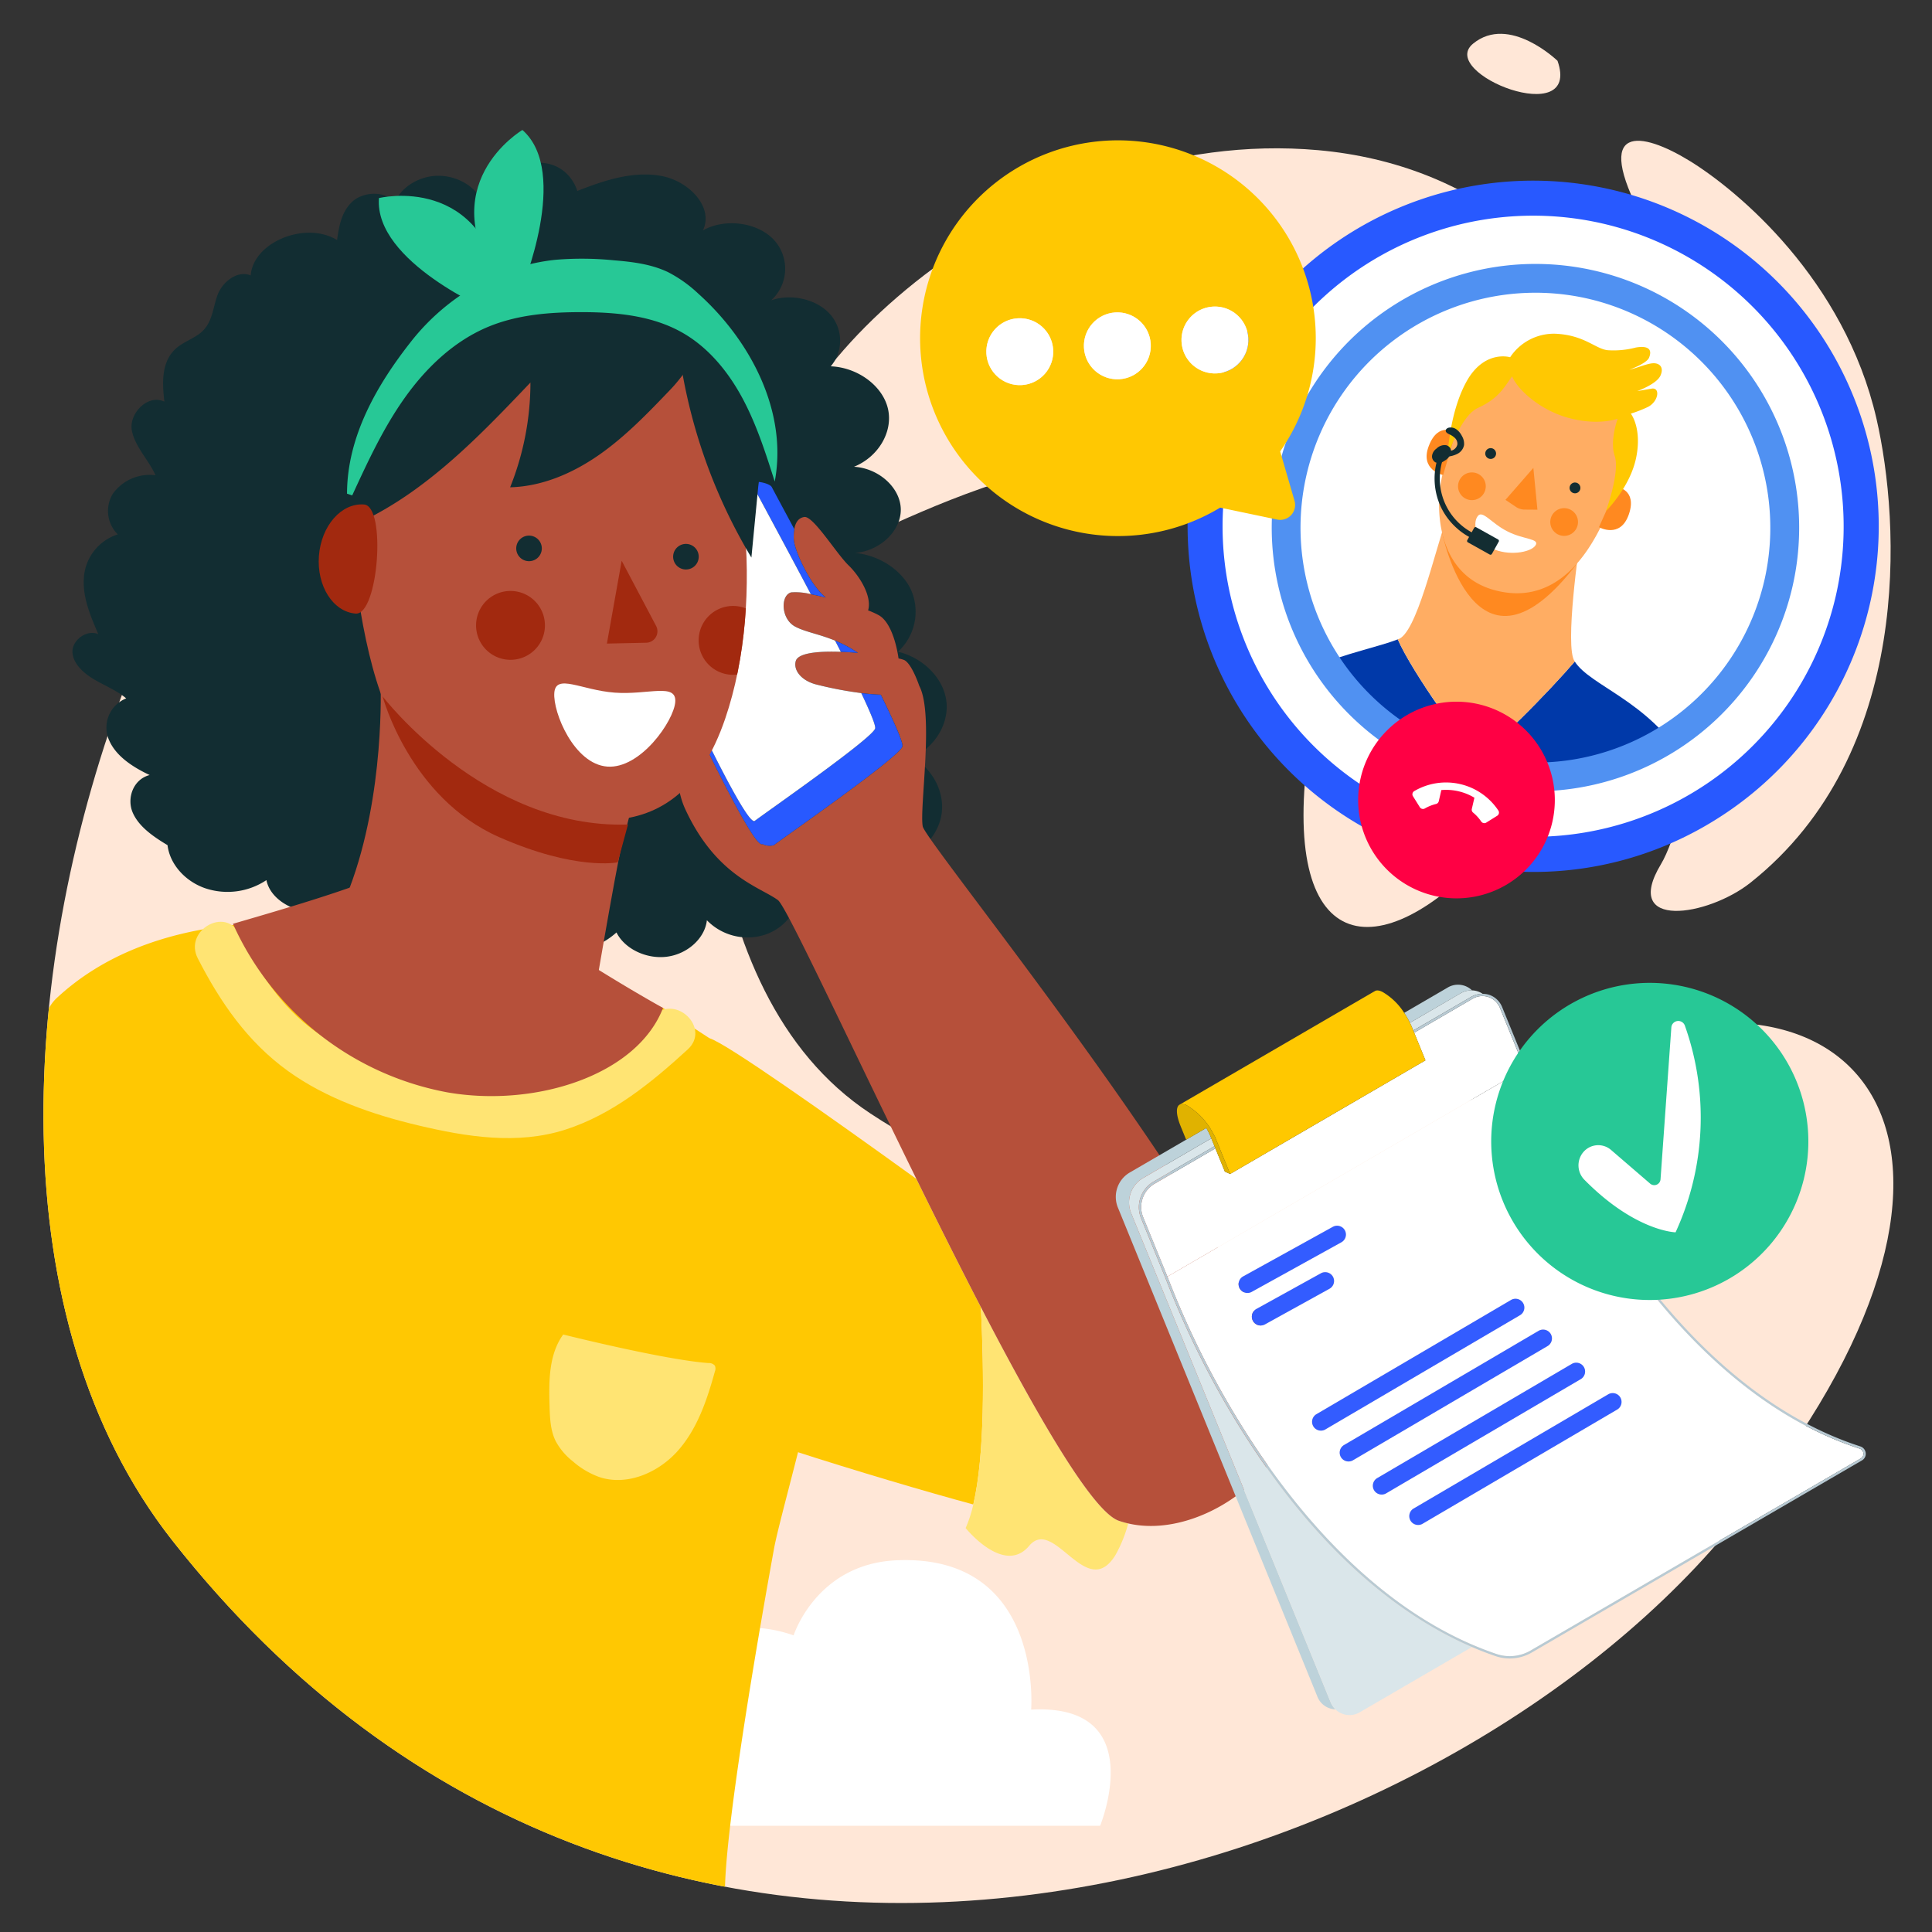
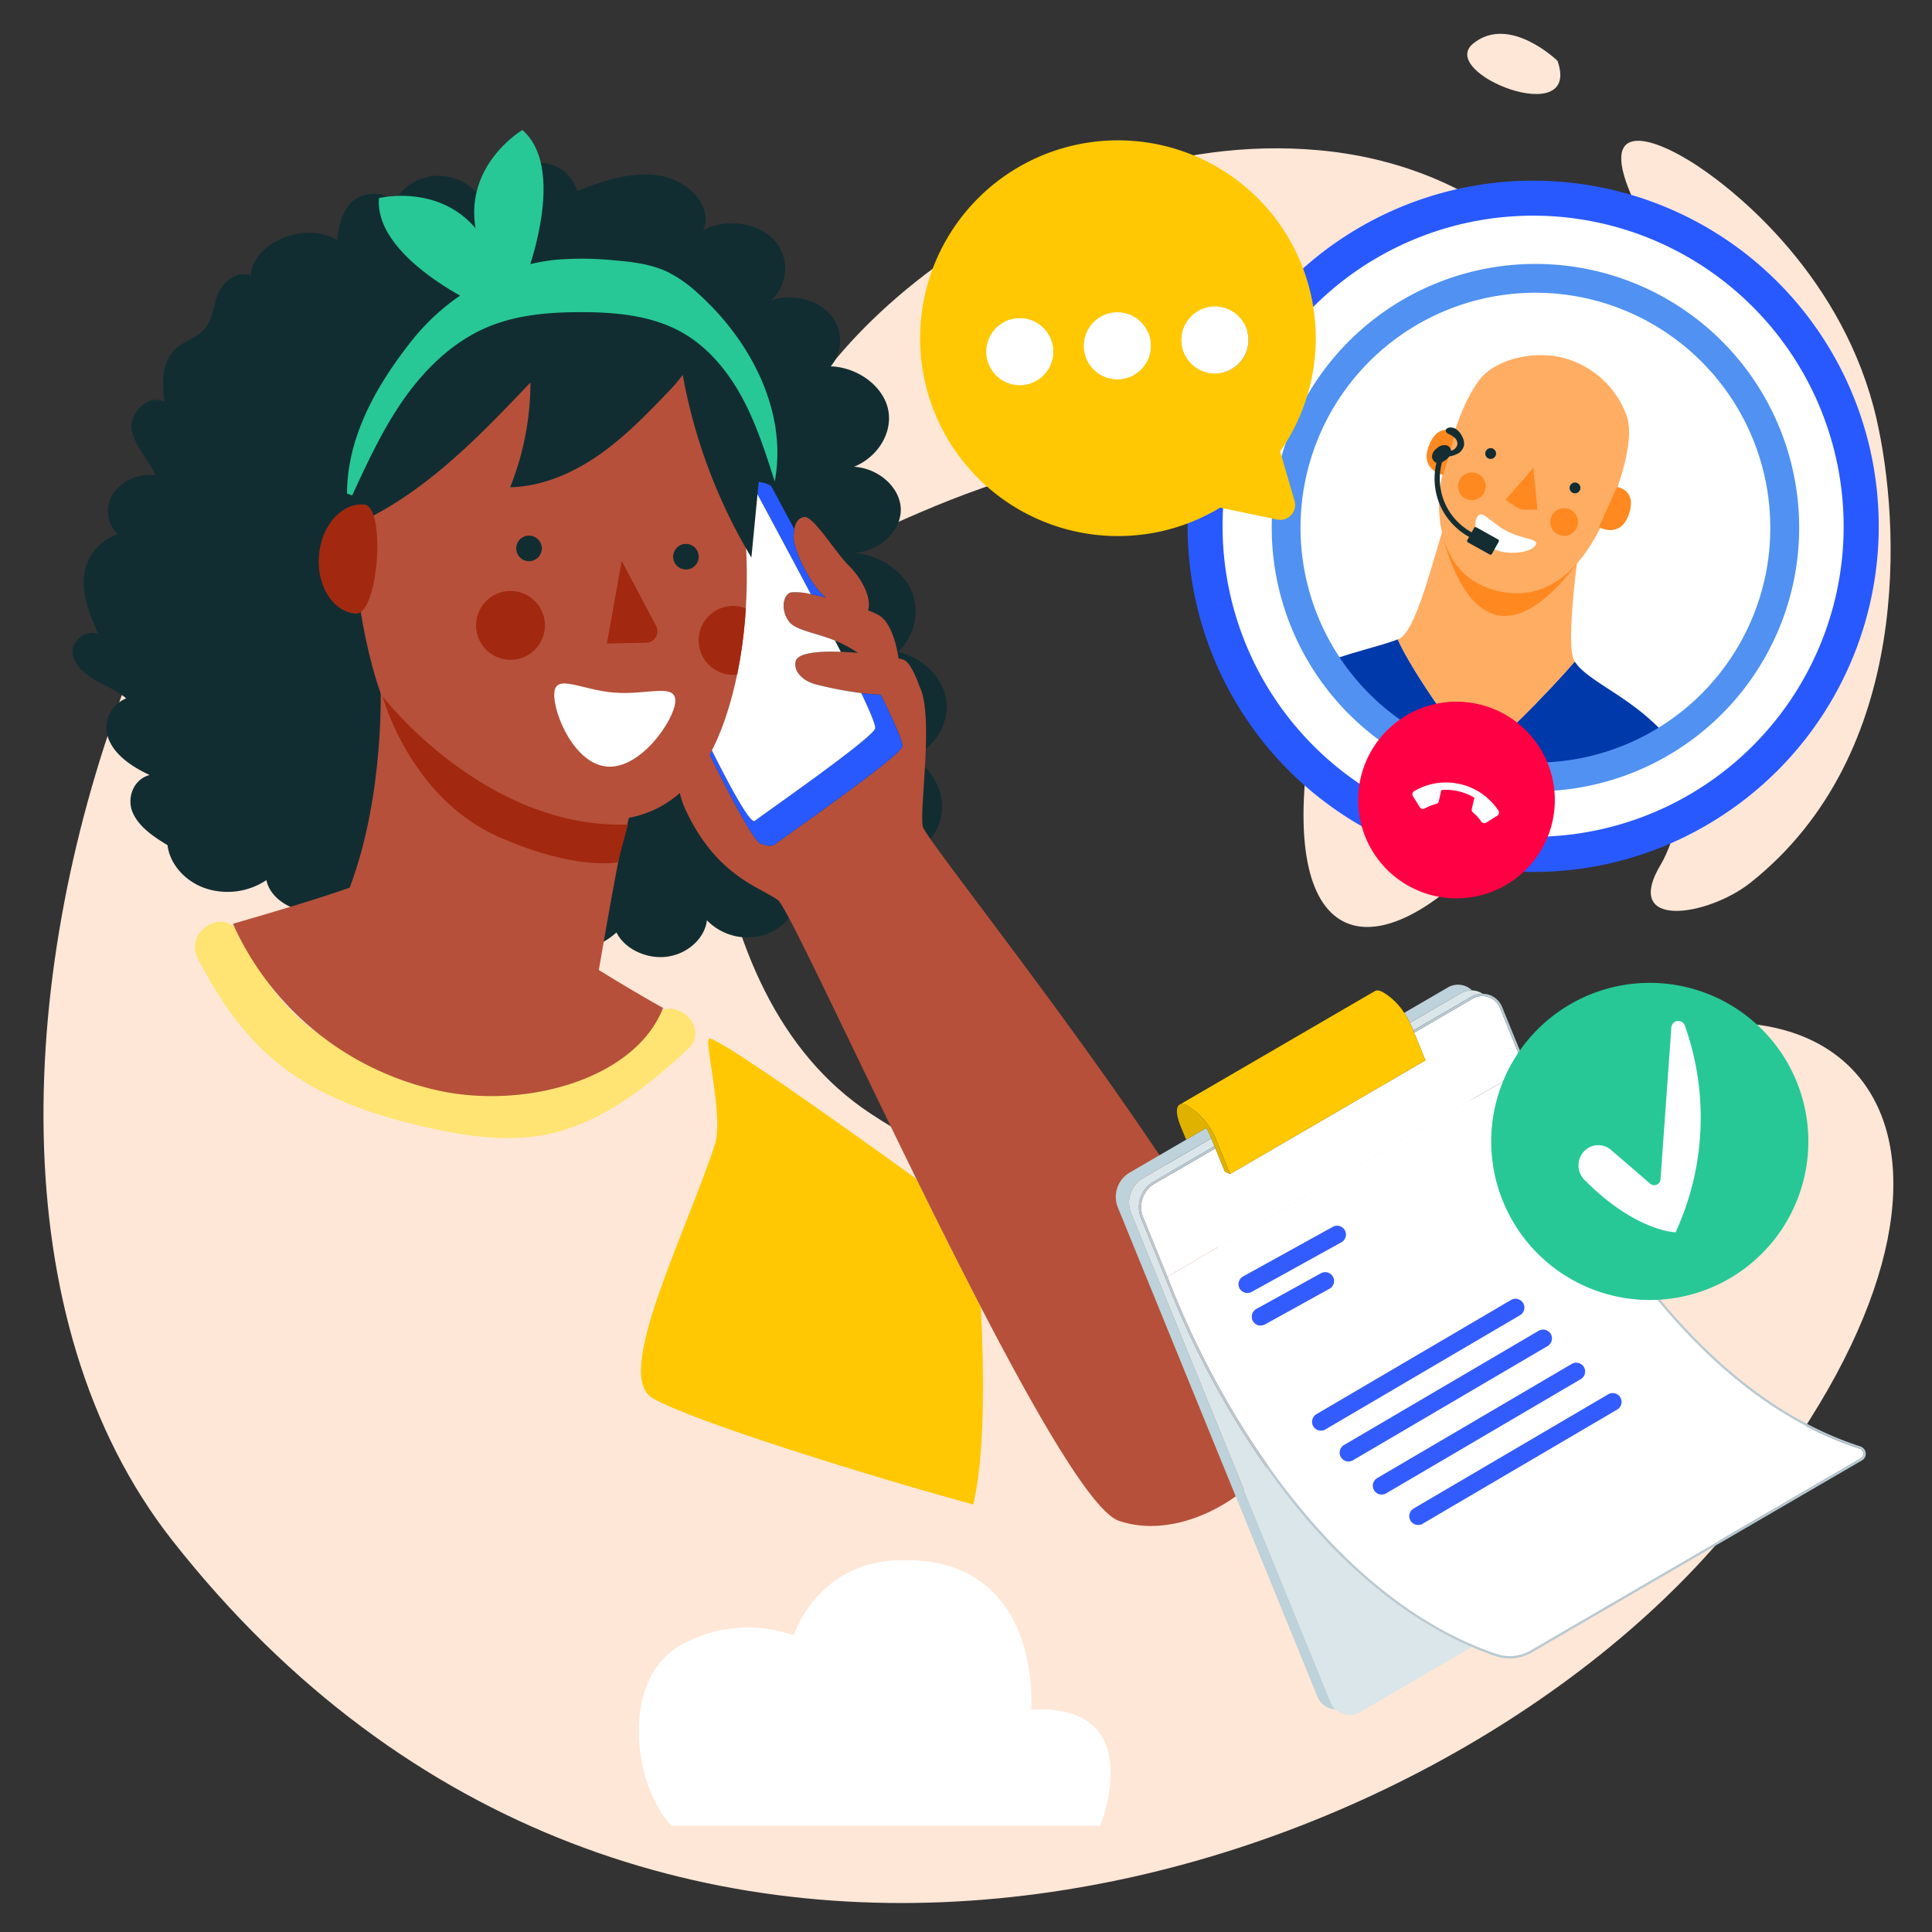
<svg xmlns="http://www.w3.org/2000/svg" id="Calque_1" data-name="Calque 1" viewBox="0 0 400 400">
  <rect x="0" y="0" width="400" height="400" fill="#333333" stroke="none" />
  <defs>
    <style>.cls-1{fill:none;}.cls-2{fill:#ffe7d7;}.cls-3{fill:#fff;}.cls-4{fill:#ffc802;}.cls-5{fill:#122d32;}.cls-6{fill:#2859ff;}.cls-7{clip-path:url(#clip-path);}.cls-8{fill:#0039a9;}.cls-9{fill:#ffad63;}.cls-10{fill:#ff8920;}.cls-11{fill:#132d32;}.cls-12{fill:#5091f2;}.cls-13{fill:#f04;}.cls-14{fill:#ffe473;}.cls-15{fill:#b6503a;}.cls-16{fill:#a2290f;}.cls-17{fill:#27c896;}.cls-18{clip-path:url(#clip-path-2);}.cls-19{fill:#bdd2da;}.cls-20{fill:#dae6ea;}.cls-21{fill:#b8cad3;}.cls-22{fill:#ffc800;}.cls-23{fill:#e0b200;}.cls-24{fill:#335cff;}</style>
    <clipPath id="clip-path">
      <path class="cls-1" d="M267.866,97.328A50.667,50.667,0,1,0,317.247,58a50.723,50.723,0,0,0-49.381,39.331" />
    </clipPath>
    <clipPath id="clip-path-2">
      <path class="cls-1" d="M71.647,90.578s.075,58.105,16.767,67.018c28.831,15.392,51.876,19.995,61.716-8.759,8.594-25.115,4.032-59.759-6.7-75.649-16.19-23.981-68.042-30.457-71.787,17.39" />
    </clipPath>
  </defs>
  <title>souscription</title>
  <path class="cls-2" d="M131.293,41.409c11.764,2.236,18.948,19.237,15.474,63.658-2.754,35.213-5.053,100.033,33.4,125.44,53.5,35.347,95.4,7.668,150.074-13.165,59.211-22.56,89.921,25.523,27,100.208S133.188,442.942,35.706,318.972C-36.4,227.269,51.789,26.294,131.293,41.409" />
  <path class="cls-2" d="M388.506,86.7c4.908,21.354,7.683,69.232-26.084,96.046-8.837,7.017-26.766,9.831-18.541-3.824,5.594-9.287,14.194-51.567,12.887-71.236s-8.788-47.552-16.612-62.281c-10.669-20.086-.274-18.209,9.7-12.075s32.019,24.515,38.65,53.371" />
  <path class="cls-2" d="M322.467,12.591s-10.011-9.7-17.486-3.55,22.553,17.989,17.486,3.55" />
  <path class="cls-2" d="M271.031,154.384c6.632-45.645-21.316-64.007-43.579-59.81-48.527,9.149-65.013,35.04-67.264,8.919s53.007-77.753,112.738-72.4c64.422,5.771,94.267,79.744,35.526,144.8-23.211,25.708-43.722,21.853-37.421-21.511" />
  <path class="cls-3" d="M139,378h88.768s10.437-25.357-14.282-24.045c0,0,2.593-32.239-27.842-30.915-16.633.723-21.333,15.548-21.333,15.548a28.266,28.266,0,0,0-23.657,2.2c-12.113,7.051-9.7,28.565-1.654,37.214" />
-   <path class="cls-4" d="M170.973,231.066c-12.956-8.866-3.438-2.652-33.7-22.379,0,0-86.538-38.659-125.693-1.9a8.7,8.7,0,0,0-1.463,1.979c-4.063,40.811,2.65,81.039,25.588,110.209,32.946,41.9,73.162,63.839,114.4,71.651.417-15.613,8.093-58.682,10.141-69.958C162.406,308.771,183.929,239.932,170.973,231.066Z" />
  <path class="cls-5" d="M119.521,39.536c5.457-2.144,11.431-4.173,17.305-3.126s11.005,6.534,8.7,11.3c4.473-2.551,11.106-1.73,14.562,1.8a8.834,8.834,0,0,1-.413,12.663c4.177-1.441,9.383-.225,12.143,2.836a8.238,8.238,0,0,1,.179,10.833c5.6.229,10.746,4.04,11.843,8.778s-1.954,9.955-7.029,12.018c5.155.3,9.63,4.373,9.689,8.822s-4.306,8.61-9.451,9.011c5.169.529,9.856,3.7,11.677,7.9a11.249,11.249,0,0,1-2.8,12.555c5.22,1.285,9.328,5.424,9.986,10.065s-2.17,9.51-6.877,11.84c4.346,2.679,6.7,7.561,5.841,12.1s-4.9,8.526-10.006,9.876c1.007,4.23-1.9,8.9-6.541,10.53s-10.512.026-13.22-3.609c-.291,3.628-3.4,6.966-7.445,8a11.753,11.753,0,0,1-11.312-3.2c-.4,3.7-3.958,6.966-8.217,7.54s-8.812-1.6-10.5-5.015a15.5,15.5,0,0,1-12.909,3.784c-4.67-.763-8.763-3.75-10.4-7.592.073,2.755-4.152,4.326-7.142,3.344s-4.877-3.477-6.559-5.821c-2.18,4.587-10.376,5.861-14.28,2.219-1.07-1-2.049-2.36-3.625-2.43a6.516,6.516,0,0,0-3.22,1.224c-5.257,2.8-13.291-.318-14.342-5.562A14.516,14.516,0,0,1,42.4,183.873c-4.174-1.477-7.254-5.027-7.716-8.893-2.963-1.778-5.963-3.842-7.213-6.759s.057-6.85,3.511-7.76c-3.5-1.637-6.89-3.874-8.334-7.07a6.5,6.5,0,0,1,3.481-8.795c-1.937-1.66-4.5-2.649-6.742-3.992s-4.314-3.3-4.385-5.655,2.894-4.691,5.35-3.657c-1.592-3.675-3.208-7.475-3-11.394a10.1,10.1,0,0,1,7.034-9.258,6.824,6.824,0,0,1-1.005-8.441,9.4,9.4,0,0,1,8.808-3.806c-1.415-3.207-4.3-5.942-4.9-9.333s3.251-7.549,6.745-5.9c-.466-3.939-.687-8.487,2.643-11.218,1.59-1.3,3.8-1.981,5.258-3.393,2.081-2.01,2.166-4.966,3.126-7.528s4.012-5.14,6.845-4C52.43,50.121,63.247,45.7,69.788,49.7c.4-2.887.926-6,3.295-8.071s7.245-2.128,8.529.561c1.179-3.2,4.81-5.616,8.706-5.788s7.795,1.91,9.347,4.992c1.218-2.322,2.467-4.992,5.086-6.119C117,30,119.521,39.536,119.521,39.536Z" />
  <path class="cls-3" d="M382.741,123.836a67.169,67.169,0,1,1-50.347-80.551,67.169,67.169,0,0,1,50.347,80.551" />
  <path class="cls-6" d="M301.341,178.663a71.546,71.546,0,1,1,54.007-9.044,71.076,71.076,0,0,1-54.007,9.044M331.884,46.3A64.3,64.3,0,1,0,380.078,123.4,64.369,64.369,0,0,0,331.884,46.3" />
  <g class="cls-7">
    <path class="cls-8" d="M350.532,200.6,243.444,184.755s3.334-19.14,10.962-32.624c8.148-14.356,27.184-16.727,34.994-19.755,2.908,6.733,14.492,23.06,16.409,23.678,1.862.61,15.5-13.547,20.227-19.094,3.167,4.986,14.926,8.065,22.559,20.182C355.9,168.821,350.532,200.6,350.532,200.6Z" />
    <path class="cls-9" d="M326.036,136.96c-4.725,5.548-18.365,19.7-20.227,19.094s-13.5-16.945-16.409-23.678c3.837-1.05,7.549-17.847,10.47-26.283l27.234,5.926S323.842,134.069,326.036,136.96Z" />
    <path class="cls-10" d="M326.589,116.562s-12.814,11.577-28.034-6.355c0,0,6.828,34.307,28.034,6.355" />
    <path class="cls-9" d="M306.265,78.705c-3.771,5.131-5.686,12.043-7.524,19.189s-1.322,21,10.631,24.274c12.008,3.283,18.471-6.47,21.219-11.474s8.418-18.443,6.163-24.689A19.1,19.1,0,0,0,321.787,73.7C315.1,72.874,308.9,75.191,306.265,78.705Z" />
    <path class="cls-10" d="M334.784,100.828s4.219.513,2.453,5.662-6.193,2.653-6.193,2.653Z" />
    <path class="cls-10" d="M301.373,89.527s-3.554-2.366-5.538,2.75c-1.976,5.062,2.95,6.07,2.95,6.07Z" />
-     <path class="cls-4" d="M299.694,94.465s2.687-8.359,6.277-10c4.427-2.022,5.437-4.327,7.1-6.535,1.234,2.971,6.23,7.28,12.153,8.714,5.915,1.489,9.7.041,9.7.041s-1.677,4.549-.631,7.659c1.177,3.353-1.813,11.5-1.813,11.5s5.026-4.945,6.275-11.119c1.24-6.119-1.11-9.088-1.11-9.088a26.259,26.259,0,0,0,3.612-1.418c2.183-1.183,2.5-4.092.666-3.75-1.89.334-2.975.508-2.975.508s4-1.416,4.823-3.191c.828-1.83-.275-2.662-1.571-2.575s-3.212.975-4.884,1.341c0,0,3.65-1.3,4.109-2.515.79-1.947-.526-2.476-2.76-2.082a18.029,18.029,0,0,1-5.605.565c-2.606-.107-4.884-3.177-11.094-3.426a10.887,10.887,0,0,0-9.31,4.869s-4.854-1.5-8.542,4.2C300.095,84.6,299.694,94.465,299.694,94.465Z" />
    <path class="cls-10" d="M317.465,96.871l-5.776,6.619,2.232,1.5a3.391,3.391,0,0,0,1.6.515l2.786.022Z" />
    <path class="cls-10" d="M304.323,103.517a2.869,2.869,0,1,0-2.418-3.258A2.869,2.869,0,0,0,304.323,103.517Z" />
    <path class="cls-10" d="M323.419,110.916A2.869,2.869,0,1,0,321,107.658,2.869,2.869,0,0,0,323.419,110.916Z" />
    <path class="cls-3" d="M305.893,106.941c-1.033,1.469-.313,4.943,2.988,6.583s7.965.9,9-.568-2.476-1.23-5.758-2.927C308.742,108.363,306.867,105.389,305.893,106.941Z" />
    <circle class="cls-5" cx="308.626" cy="93.9" r="1.121" transform="translate(170.566 385.459) rotate(-81.584)" />
    <circle class="cls-5" cx="326.086" cy="101.017" r="1.121" transform="translate(178.43 408.806) rotate(-81.584)" />
    <path class="cls-11" d="M300.393,93.807a1.318,1.318,0,0,0-.985-1.631,2.323,2.323,0,0,0-1.971.68A2.19,2.19,0,0,0,296.5,94.3a1.4,1.4,0,0,0,.761,1.459,2.005,2.005,0,0,0,1.77-.342,2.79,2.79,0,0,0,1.361-1.606" />
    <path class="cls-11" d="M301.877,109.578a13.8,13.8,0,0,1-3.577-4.647,13.959,13.959,0,0,1-.109-11.462l1,.448a12.679,12.679,0,0,0,8.144,17.37l-.3,1.057a13.8,13.8,0,0,1-5.166-2.767" />
    <path class="cls-11" d="M308.431,114.812l-4.519-2.522a.33.33,0,0,1-.128-.45L305.2,109.3a.332.332,0,0,1,.451-.128l4.518,2.522a.33.33,0,0,1,.128.45l-1.413,2.536a.33.33,0,0,1-.45.128" />
    <path class="cls-11" d="M299.617,94.54a5.423,5.423,0,0,0,2.186-.611,2.576,2.576,0,0,0,1.313-1.778,3.139,3.139,0,0,0-.448-1.894,3.835,3.835,0,0,0-1.083-1.329,2.037,2.037,0,0,0-1.632-.384c-.307.073-.627.3-.632.611-.006.358.372.582.694.739a4.13,4.13,0,0,1,1.221.8,1.636,1.636,0,0,1,.495,1.33,1.682,1.682,0,0,1-1.06,1.217,4.976,4.976,0,0,1-1.654.287" />
  </g>
  <path class="cls-12" d="M305.622,162.447A54.6,54.6,0,1,1,371.1,121.521a54.662,54.662,0,0,1-65.478,40.926M328.834,61.853a48.638,48.638,0,1,0,36.456,58.328,48.692,48.692,0,0,0-36.456-58.328" />
  <path class="cls-13" d="M321.389,170.214a20.359,20.359,0,1,1-15.26-24.416,20.359,20.359,0,0,1,15.26,24.416" />
  <path class="cls-3" d="M301.969,163.826a11.4,11.4,0,0,0-3.552-.254l-.533,2.31a.771.771,0,0,1-.572.574,8.826,8.826,0,0,0-2.3.921.749.749,0,0,1-.569.089.764.764,0,0,1-.479-.338l-1.421-2.275a.732.732,0,0,1-.1-.571.765.765,0,0,1,.337-.479,13.013,13.013,0,0,1,17.453,4.027.778.778,0,0,1-.244,1.059l-2.275,1.421a.761.761,0,0,1-.579.094.781.781,0,0,1-.473-.328,8.6,8.6,0,0,0-1.672-1.837.765.765,0,0,1-.264-.768l.534-2.31a11.076,11.076,0,0,0-3.295-1.333" />
  <path class="cls-4" d="M265.047,93.458A40.963,40.963,0,0,0,222.091,30.14h0A40.967,40.967,0,1,0,252.623,105.1l11.783,2.468a3.093,3.093,0,0,0,3.612-3.889Zm-53.5-13.735a6.924,6.924,0,1,1,6.5-7.325A6.924,6.924,0,0,1,211.55,79.723Zm20.2-1.21a6.924,6.924,0,1,1,6.5-7.325A6.924,6.924,0,0,1,231.752,78.513Zm12.876-7.707a6.924,6.924,0,1,1,7.325,6.5A6.923,6.923,0,0,1,244.629,70.806Z" />
  <circle class="cls-3" cx="211.136" cy="72.811" r="6.924" transform="translate(-3.977 12.759) rotate(-3.429)" />
  <circle class="cls-3" cx="231.338" cy="71.601" r="6.924" transform="translate(-3.869 13.965) rotate(-3.429)" />
  <circle class="cls-3" cx="251.54" cy="70.392" r="6.924" transform="translate(-3.76 15.172) rotate(-3.429)" />
  <path class="cls-14" d="M40.945,198.41c4.663,9.1,10.285,17.273,18.659,23.316,7.945,5.734,17.561,9.043,27.018,11.283,9.927,2.351,20.487,4.062,30.431.869,9.79-3.143,17.872-9.763,25.337-16.607,4.754-4.359-2.333-11.416-7.071-7.071-6.159,5.647-12.836,11.408-20.924,14.035-8.735,2.837-18.024.918-26.687-1.251-7.884-1.974-15.72-4.7-22.411-9.428-7.2-5.086-11.761-12.477-15.717-20.193-2.937-5.728-11.568-.675-8.635,5.047Z" />
  <path class="cls-4" d="M203.08,270.643c-4.441-8.566-8.983-17.653-13.366-26.573-19.1-13.779-39.3-28-42.714-29.07-1.62-.507,2.993,15.964,1,22-6.309,19.11-20.957,47.669-12.952,52.428,8.114,4.822,47.059,16.808,66.463,22.057C203.908,301.28,203.762,284.391,203.08,270.643Z" />
-   <path class="cls-14" d="M203.08,270.643c.681,13.748.827,30.637-1.569,40.842a26.4,26.4,0,0,1-1.586,4.885s7.962,9.893,13.15,3.68,11.835,11.667,17.855,1.931a28.25,28.25,0,0,0,2.656-6.56,18.379,18.379,0,0,1-1.985-.566C226.247,312.957,215.034,293.7,203.08,270.643Z" />
  <path class="cls-15" d="M191.043,171.1c-.718-3.808,2.379-23.237-.712-29.079,0,0-1.521-4.564-3.1-5.356a6.588,6.588,0,0,0-1.2-.337c0-.006-.86-7.075-4.047-8.932a16.853,16.853,0,0,0-2.254-1.019c.86-2.885-1.738-7.1-4.053-9.336-2.532-2.448-7.3-10.267-9.152-10-1.239.179-1.841,1.166-2.073,2.5a9.784,9.784,0,0,0-.105,2.167c.123,2.345,3.5,9.626,6.634,12h0c-1.092-.269-2.143-.5-3.1-.689a12.636,12.636,0,0,0-4.073-.376c-2.22.578-2.17,5.48.829,7.085,2.079,1.112,4.907,1.522,8.256,2.9a25.64,25.64,0,0,1,4.734,2.542c-1.176-.1-2.373-.177-3.544-.219-4.657-.168-8.863.215-9.329,1.926-.518,1.9,1.184,4.028,4.175,4.815a78.76,78.76,0,0,0,9.388,1.8c1.348.168,2.721.291,4.046.339,2.81,5.727,4.652,9.907,4.467,10.7-.495,2.121-24.14,18.55-26.635,20.459a3.262,3.262,0,0,1-2.325-.25c-1.306,1-8.845-13.872-15.775-28.535-2.114,7.533-2.9,15.549-.195,21.382,6.42,13.828,15.422,16.032,19.156,18.765,1.753,1.283,14.354,28.587,28.664,57.711,4.383,8.92,8.925,18.007,13.366,26.573,11.953,23.055,23.167,42.314,28.52,44.212a18.379,18.379,0,0,0,1.985.566c13.617,3.165,31.107-8.633,32.992-21.119C270.181,270.432,191.762,174.906,191.043,171.1Z" />
  <path class="cls-6" d="M157.865,174.746a3.262,3.262,0,0,0,2.325.25c2.5-1.909,26.14-18.338,26.635-20.459.186-.8-1.656-4.976-4.467-10.7-1.325-.047-2.7-.171-4.046-.339,1.872,3.939,3.02,6.706,2.877,7.318-.463,1.984-22.583,17.354-24.917,19.14-2.232,1.707-23.916-46.116-26.053-51.81-.265.3-.406.535-.384.673.14.873,5.946,14.048,12.255,27.4C149.02,160.874,156.559,175.745,157.865,174.746Z" />
  <path class="cls-6" d="M155.888,100.572c1.749,3.3,6.833,12.673,11.99,22.449.955.185,2.007.42,3.1.689h0c-3.133-2.379-6.511-9.66-6.634-12a9.784,9.784,0,0,1,.105-2.167c-2.106-3.923-3.784-7.038-4.667-8.706-.394-.744-3.215-1.4-3.97-.9l-.005,0a1.659,1.659,0,0,0-.372.159A1.231,1.231,0,0,1,155.888,100.572Z" />
-   <path class="cls-6" d="M177.623,135.171a25.64,25.64,0,0,0-4.734-2.542q.607,1.179,1.19,2.323C175.25,134.995,176.447,135.071,177.623,135.171Z" />
  <path class="cls-3" d="M156.272,169.953c2.334-1.786,24.455-17.156,24.917-19.14.143-.613-1.005-3.379-2.877-7.318a78.76,78.76,0,0,1-9.388-1.8c-2.991-.788-4.693-2.912-4.175-4.815.466-1.711,4.672-2.095,9.329-1.926q-.583-1.144-1.19-2.323c-3.349-1.377-6.177-1.788-8.256-2.9-3-1.6-3.049-6.507-.829-7.085a12.636,12.636,0,0,1,4.073.376c-5.157-9.776-10.24-19.146-11.99-22.449a1.231,1.231,0,0,0-.456-.477,1.412,1.412,0,0,0-1.516.063c-5.185,3.416-24.1,15.992-23.867,17.471a3.847,3.847,0,0,0,.169.514C132.356,123.837,154.04,171.66,156.272,169.953Z" />
  <path class="cls-15" d="M113.353,194.063s-13.158-20.571-37.568-11.5c-8.47,3.146-18.227,5.979-27.555,8.7A60.845,60.845,0,0,0,92.66,226.168c18.106,3.147,39.195-3.492,44.614-17.482C131.408,205.4,123.9,200.937,113.353,194.063Z" />
  <path class="cls-15" d="M78.792,141.544s.971,22.793-6.417,42.316L122.3,210.6s5.263-31.063,6.38-35.367L132,162.442Z" />
  <path class="cls-15" d="M71.647,90.578s.075,58.105,16.767,67.018c28.831,15.392,51.876,19.995,61.716-8.759,8.594-25.115,4.032-59.759-6.7-75.649-16.19-23.981-68.042-30.457-71.787,17.39" />
  <path class="cls-5" d="M112.17,113.731a2.648,2.648,0,1,1-2.453-2.832,2.65,2.65,0,0,1,2.453,2.832" />
  <path class="cls-5" d="M144.656,115.449a2.648,2.648,0,1,1-2.453-2.832,2.65,2.65,0,0,1,2.453,2.832" />
  <path class="cls-16" d="M104.055,136.418a7.129,7.129,0,1,1,8.577-5.3,7.131,7.131,0,0,1-8.577,5.3" />
  <path class="cls-16" d="M79.211,144.175s21.083,27.521,50.806,26.534l-2.124,7.825s-8.623,1.809-24.59-5.235c-18.521-8.165-24.091-29.123-24.091-29.123" />
  <path class="cls-16" d="M128.711,116.1l7.108,13.455a2.367,2.367,0,0,1-2.021,3.514l-8.145.176Z" />
  <path class="cls-5" d="M138.867,80.585c-4.612,4.823-9.262,9.679-14.724,13.514s-11.855,6.624-18.526,6.79A58.324,58.324,0,0,0,109.822,79.2c-7.786,8.176-15.641,16.412-24.9,22.879S64.8,113.2,53.51,113.309A88.446,88.446,0,0,1,78.537,57.443c3.749-3.8,8.06-7.374,13.254-8.617,3.595-.86,7.357-.541,11.028-.108a187.031,187.031,0,0,1,23.523,4.316c3.147.788,5.869,2.75,9.024,3.507C157.257,61.792,138.867,80.585,138.867,80.585Z" />
  <path class="cls-5" d="M139.585,60.394a112.538,112.538,0,0,0,15.983,55.04l1.425-14.762a42.225,42.225,0,0,0,.138-10.479,36.755,36.755,0,0,0-4.3-11.391c-3.379-6.381-7.384-12.65-13.17-16.97Z" />
  <path class="cls-16" d="M73.642,127.036c-4.679-.356-8.087-5.7-7.612-11.941s4.653-11,9.332-10.647,2.959,22.944-1.719,22.588" />
  <path class="cls-17" d="M71.849,102.213c.014-11.731,6.072-22.4,13.344-31.608s18.178-15.627,29.849-16.819a65.765,65.765,0,0,1,12.047.108c3.87.317,7.816.79,11.306,2.492a27.326,27.326,0,0,1,6.131,4.367C155.447,70.534,163.12,85.294,160.4,99.7c-1.879-5.909-3.775-11.859-6.717-17.317s-7.029-10.457-12.421-13.519c-6.253-3.552-13.712-4.234-20.9-4.238-6.533,0-13.2.517-19.234,3.017-7.086,2.935-12.866,8.446-17.312,14.695S76.131,95.6,72.921,102.565Z" />
  <path class="cls-17" d="M104.3,61.662C100.382,35.609,78.457,41.01,78.457,41.01,77.439,54.267,101.8,64.518,101.8,64.518S104.855,65.319,104.3,61.662Z" />
  <path class="cls-17" d="M104.115,59.748c-15.409-21.371,4.044-32.837,4.044-32.837,10,8.768-.256,33.128-.256,33.128S106.278,62.747,104.115,59.748Z" />
  <path class="cls-3" d="M114.765,143.44c-.308,4.05,4.083,14.75,10.957,15.274s13.783-9.439,14.082-13.368c.308-4.05-5.693-1.42-12.567-1.944s-12.164-4.012-12.472.038" />
  <g class="cls-18">
    <path class="cls-16" d="M150.136,139.521a7.129,7.129,0,1,1,8.577-5.3,7.131,7.131,0,0,1-8.577,5.3" />
  </g>
  <polygon class="cls-1" points="314.367 222.031 315.681 221.267 315.681 221.266 314.367 222.03 314.367 222.031" />
  <path class="cls-1" d="M245,229.953h0Z" />
  <path class="cls-19" d="M234.123,251a5.858,5.858,0,0,1,2.429-7.037l14.236-8.283-.167-.41a12.161,12.161,0,0,0-.876-1.731l-4.159,2.42-11.775,6.851a5.858,5.858,0,0,0-2.429,7.037l41.361,101.393a4.139,4.139,0,0,0,3.75,2.663,4.472,4.472,0,0,1-1.009-1.51Z" />
  <path class="cls-19" d="M302.39,205.661a4.456,4.456,0,0,1,2.387-.611,4.177,4.177,0,0,0-5.128-.542l-8.928,5.194a17.116,17.116,0,0,1,1.186,2.057Z" />
  <polygon class="cls-20" points="314.367 222.031 314.367 222.03 241.698 264.312 241.698 264.313 314.367 222.031" />
  <polygon class="cls-20" points="241.495 264.431 241.496 264.431 241.496 264.431 241.495 264.431" />
  <path class="cls-20" d="M258.145,297.8a182.711,182.711,0,0,1-16.88-33.273h0l-5.088-12.473a6.1,6.1,0,0,1,2.532-7.336l12.741-7.413-.6-1.473h0l-.059-.144-14.236,8.283A5.858,5.858,0,0,0,234.123,251L275.484,352.4a4.472,4.472,0,0,0,1.009,1.51,4.178,4.178,0,0,0,5.128.542L304.738,341C291.887,335.473,274.676,323.534,258.145,297.8Z" />
  <path class="cls-20" d="M291.907,211.76c.157.324.314.649.452.987l.248.609,11.938-6.946a4.725,4.725,0,0,1,2.427-.643,4.019,4.019,0,0,0-2.195-.717,4.456,4.456,0,0,0-2.387.611Z" />
  <polygon class="cls-3" points="315.886 221.146 315.891 221.143 315.891 221.143 315.862 221.155 315.886 221.146" />
  <path class="cls-3" d="M254.682,243.058h0l-1.085-.49-1.964-4.814-12.682,7.378a5.6,5.6,0,0,0-2.329,6.738l5.075,12.442,72.669-42.282,1.314-.764-.012-.032h0l-5.088-12.473a3.976,3.976,0,0,0-2.4-2.332,4.04,4.04,0,0,0-3.391.4l-12,6.981,2.333,5.719Z" />
  <polygon class="cls-3" points="315.893 221.144 315.891 221.145 315.893 221.144 315.893 221.144" />
  <path class="cls-3" d="M241.7,264.313l-.2.118h0l.219-.077a182.055,182.055,0,0,0,16.841,33.194c10.29,16.018,27.528,36.807,51.207,44.878a8.6,8.6,0,0,0,7.116-.694l68.365-39.779a1.074,1.074,0,0,0,.547-1.069,1.135,1.135,0,0,0-.793-.967c-24.158-7.825-41.726-28.808-52.207-45.035a183.345,183.345,0,0,1-17.111-33.615l-1.314.764Zm17.276,3.239a1.83,1.83,0,0,1-1.573-3.3L275.952,254a1.829,1.829,0,0,1,1.768,3.2l-18.552,10.255A1.632,1.632,0,0,1,258.974,267.552Zm2.747,6.734a1.83,1.83,0,0,1-1.573-3.3l13.337-7.371a1.829,1.829,0,1,1,1.77,3.2l-13.339,7.372A1.609,1.609,0,0,1,261.721,274.286Zm12.446,21.778a1.83,1.83,0,0,1-1.616-3.273l40.293-23.649A1.83,1.83,0,0,1,314.7,272.3L274.4,295.946A1.757,1.757,0,0,1,274.167,296.064Zm5.715,6.385a1.83,1.83,0,0,1-1.616-3.273l40.292-23.648a1.83,1.83,0,1,1,1.853,3.156l-40.292,23.648A1.76,1.76,0,0,1,279.882,302.448Zm6.866,6.85a1.83,1.83,0,0,1-1.616-3.273l40.294-23.647a1.83,1.83,0,0,1,1.851,3.156l-40.292,23.646A1.76,1.76,0,0,1,286.748,309.3Zm7.546,6.3a1.83,1.83,0,0,1-1.616-3.273l40.294-23.647a1.83,1.83,0,0,1,1.851,3.156L294.53,315.477A1.757,1.757,0,0,1,294.293,315.594Z" />
  <path class="cls-21" d="M385.145,299.458c-24.021-7.778-41.505-28.671-51.945-44.828a182.434,182.434,0,0,1-17.08-33.566l-.227.08h0l0,0-.024.009.029-.012.223-.091-5.088-12.473a4.458,4.458,0,0,0-2.69-2.606,4.287,4.287,0,0,0-1.364-.206,4.725,4.725,0,0,0-2.427.643l-11.938,6.946.185.452,12-6.981a4.04,4.04,0,0,1,3.391-.4,3.976,3.976,0,0,1,2.4,2.332l5.088,12.473h0l.012.032h0a183.345,183.345,0,0,0,17.111,33.615c10.481,16.227,28.048,37.21,52.207,45.035a1.135,1.135,0,0,1,.793.967,1.074,1.074,0,0,1-.547,1.069l-68.365,39.779a8.6,8.6,0,0,1-7.116.694c-23.679-8.071-40.917-28.859-51.207-44.878a182.055,182.055,0,0,1-16.841-33.194l-.219.077h0l.2-.118h0l-5.075-12.442a5.6,5.6,0,0,1,2.329-6.738l12.682-7.378-.184-.451-12.741,7.413a6.1,6.1,0,0,0-2.532,7.336l5.088,12.473h0a182.711,182.711,0,0,0,16.88,33.273c16.531,25.736,33.742,37.675,46.593,43.2,1.7.732,3.332,1.356,4.869,1.88a9.085,9.085,0,0,0,7.514-.731l68.365-39.779a1.566,1.566,0,0,0,.782-1.537A1.617,1.617,0,0,0,385.145,299.458Z" />
  <path class="cls-22" d="M245.81,228.912a14.411,14.411,0,0,1,5.589,6.237l.038-.047,3.245,7.956,40.443-23.531-2.333-5.719-.185-.452-.248-.609c-.138-.338-.294-.663-.452-.987a17.116,17.116,0,0,0-1.186-2.057,13.2,13.2,0,0,0-4.469-4.322c-.774-.4-1.339-.41-1.7-.115l-.01-.008-40.228,23.4.009.005A1.835,1.835,0,0,1,245.81,228.912Z" />
  <polygon class="cls-22" points="254.682 243.058 254.681 243.057 254.681 243.058 254.682 243.058" />
  <path class="cls-23" d="M250.621,235.275l.167.41.059.144h0l.6,1.473.184.451,1.964,4.814,1.085.49h0l-3.245-7.956-.038.047a14.411,14.411,0,0,0-5.589-6.237,1.835,1.835,0,0,0-1.485-.255c-.876.35-.9,2,.1,4.473h0l1.156,2.833,4.159-2.42A12.161,12.161,0,0,1,250.621,235.275ZM245,229.953h0Z" />
  <path class="cls-24" d="M278.437,254.717a1.831,1.831,0,0,0-2.485-.717L257.4,264.255a1.83,1.83,0,0,0,1.573,3.3,1.632,1.632,0,0,0,.194-.094L277.72,257.2A1.829,1.829,0,0,0,278.437,254.717Z" />
  <path class="cls-24" d="M275.972,264.334a1.839,1.839,0,0,0-2.487-.717l-13.337,7.371a1.83,1.83,0,0,0,1.573,3.3,1.609,1.609,0,0,0,.194-.094l13.339-7.372A1.83,1.83,0,0,0,275.972,264.334Z" />
  <path class="cls-24" d="M321.062,276.179a1.84,1.84,0,0,0-2.5-.652l-40.292,23.648a1.83,1.83,0,0,0,1.616,3.273,1.76,1.76,0,0,0,.237-.117l40.292-23.648A1.832,1.832,0,0,0,321.062,276.179Z" />
  <path class="cls-24" d="M315.347,269.794a1.836,1.836,0,0,0-2.5-.652l-40.293,23.649a1.83,1.83,0,0,0,1.616,3.273,1.757,1.757,0,0,0,.237-.117L314.7,272.3A1.829,1.829,0,0,0,315.347,269.794Z" />
  <path class="cls-24" d="M327.928,283.031a1.832,1.832,0,0,0-2.5-.652l-40.294,23.647a1.83,1.83,0,0,0,1.616,3.273,1.76,1.76,0,0,0,.237-.117l40.292-23.646A1.831,1.831,0,0,0,327.928,283.031Z" />
  <path class="cls-24" d="M335.474,289.326a1.834,1.834,0,0,0-2.5-.652l-40.294,23.647a1.83,1.83,0,0,0,1.616,3.273,1.757,1.757,0,0,0,.237-.117l40.292-23.646A1.831,1.831,0,0,0,335.474,289.326Z" />
  <path class="cls-17" d="M326.189,207.317a32.83,32.83,0,1,0,44.385,13.622,32.831,32.831,0,0,0-44.385-13.622" />
  <path class="cls-3" d="M327.775,238.575h0a4.053,4.053,0,0,1,5.773-.494l8.1,6.976a1.3,1.3,0,0,0,2.147-.894l2.24-31.449a1.442,1.442,0,0,1,2.8-.363,56.781,56.781,0,0,1-1.926,42.788s-8.309-.164-18.877-10.881A4.251,4.251,0,0,1,327.775,238.575Z" />
-   <path class="cls-14" d="M146.683,282.207a1.6,1.6,0,0,1,1.323.534,1.566,1.566,0,0,1,0,1.22c-1.613,5.84-3.6,11.783-7.6,16.335s-10.481,7.412-16.243,5.538a17.032,17.032,0,0,1-5.566-3.284,13.406,13.406,0,0,1-3.544-4.171c-1.1-2.223-1.2-4.793-1.272-7.273-.153-5.121-.183-10.663,2.826-14.81C116.611,276.3,137.617,281.558,146.683,282.207Z" />
</svg>